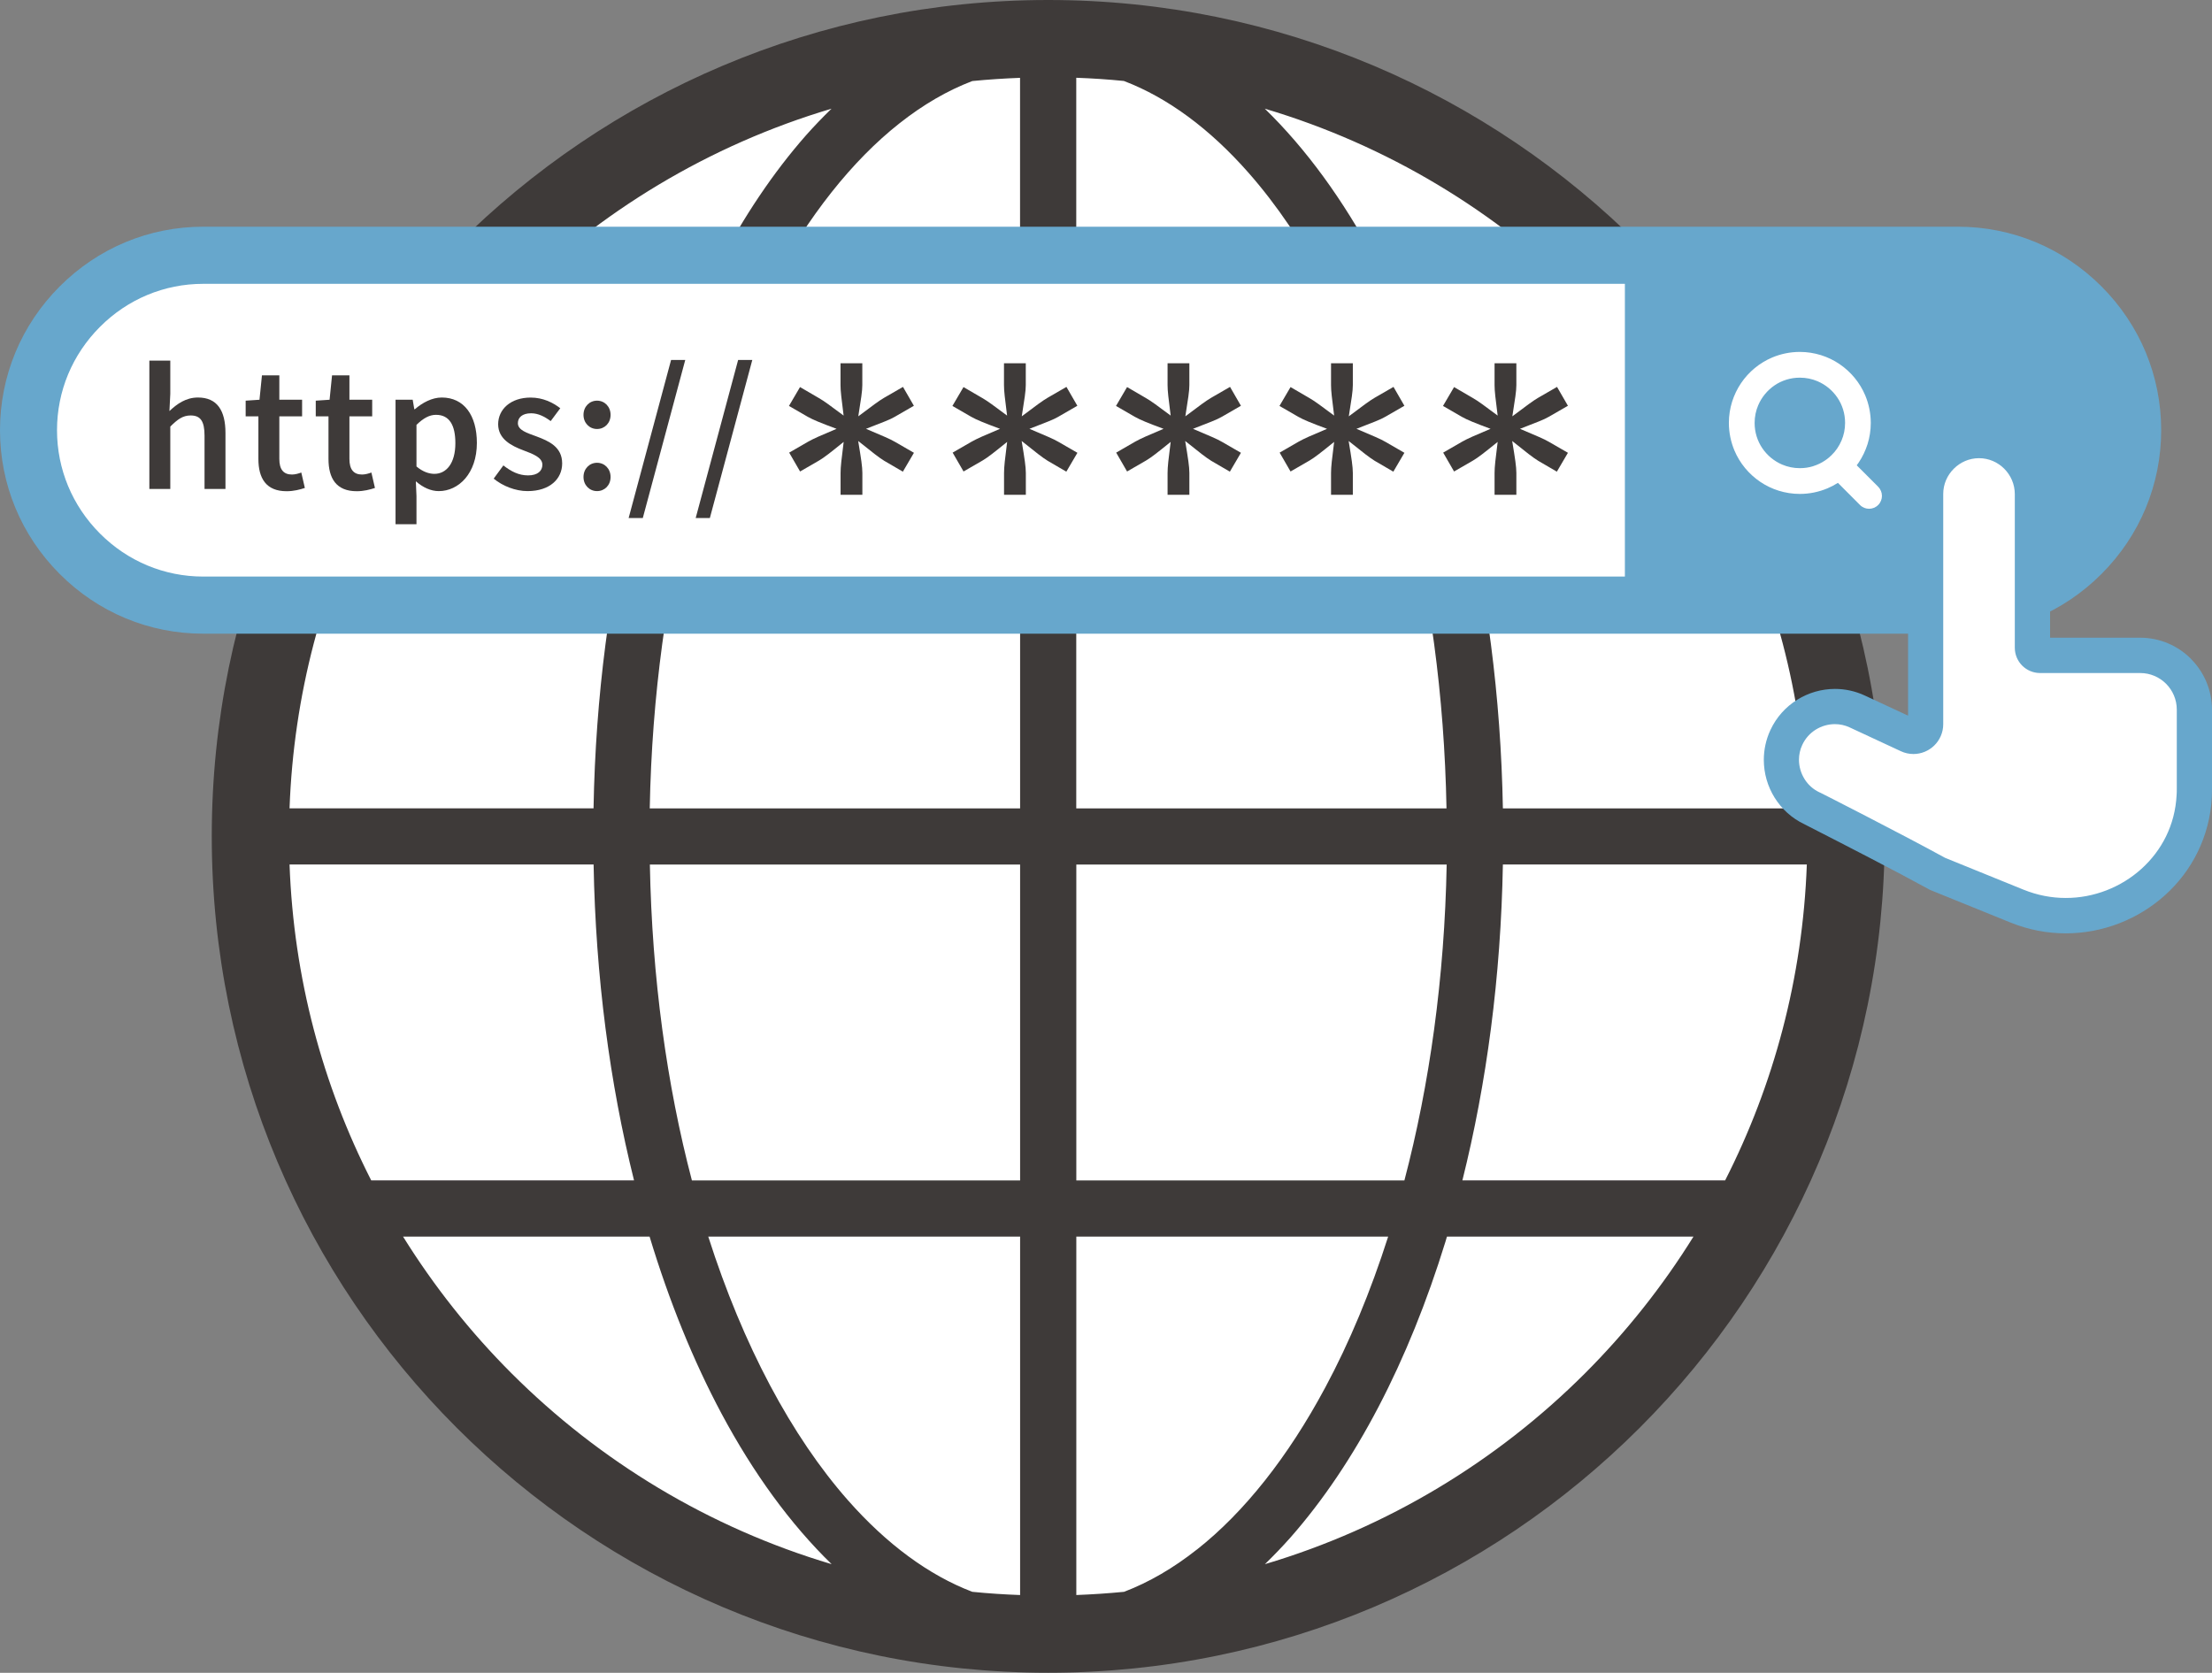
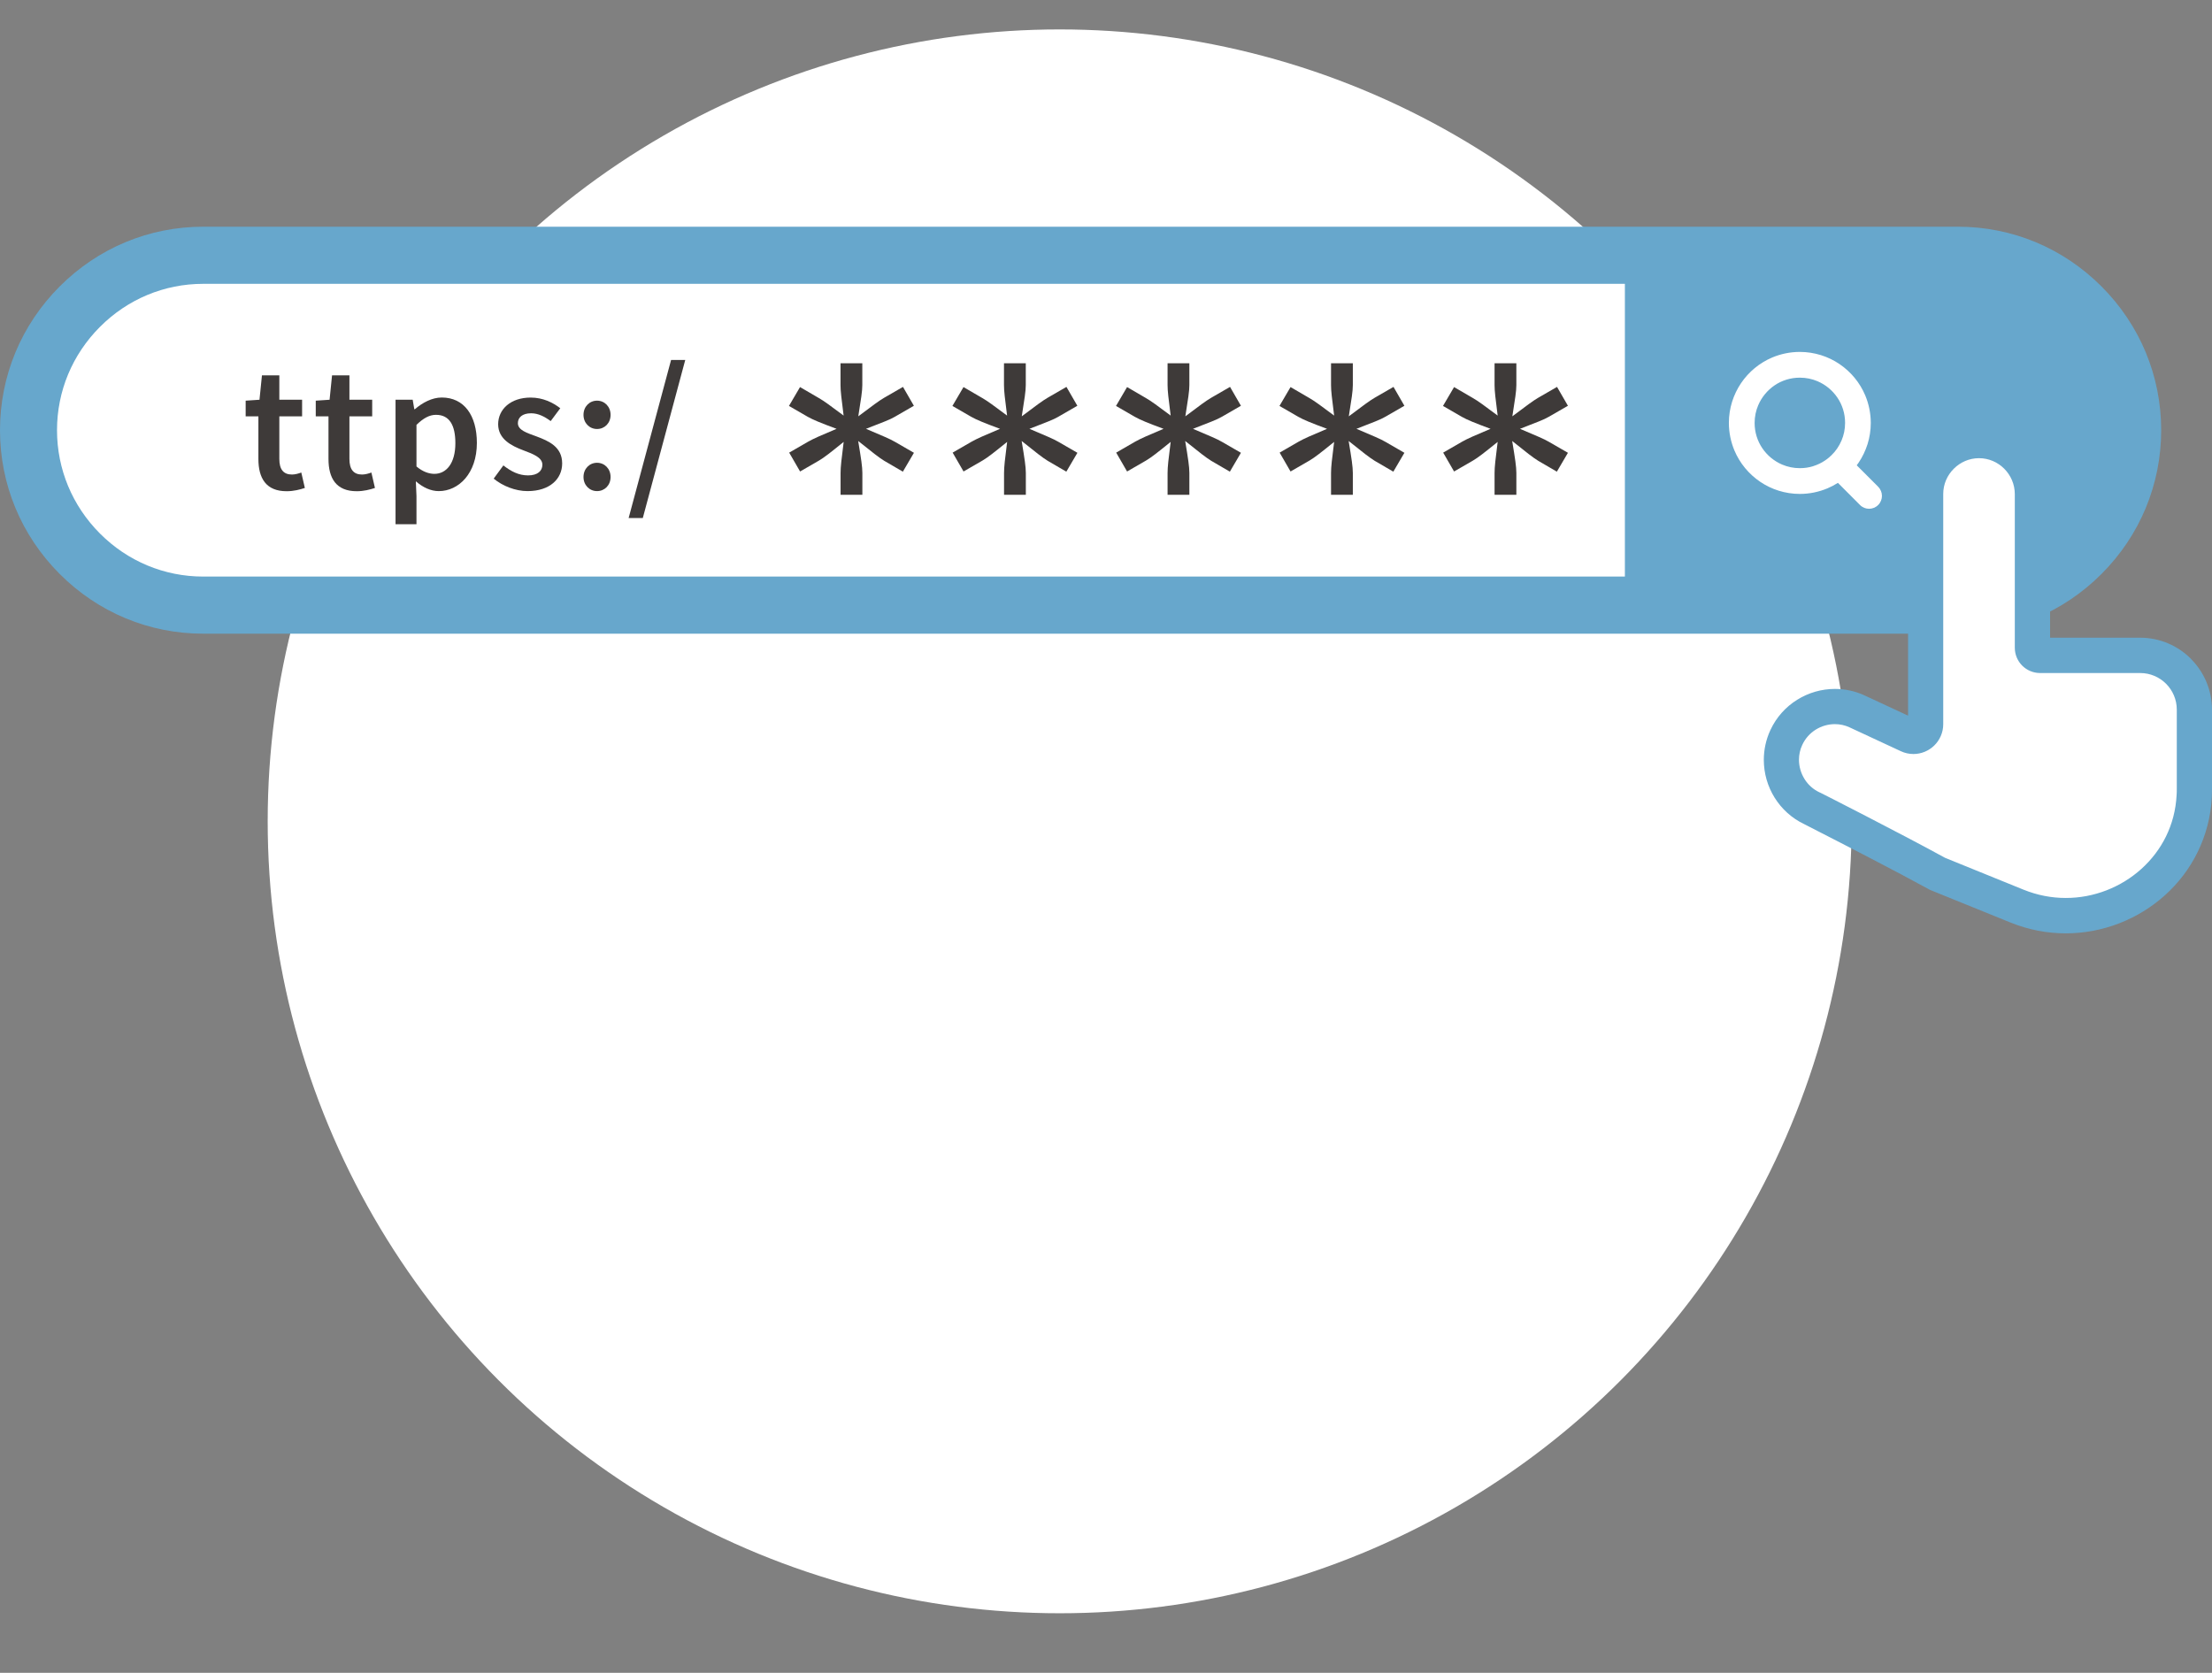
<svg xmlns="http://www.w3.org/2000/svg" id="_レイヤー_4" viewBox="0 0 385.65 291.67">
  <rect x="0" y="0" width="385.65" height="291.67" fill="#808080" stroke="none" />
  <defs>
    <style>.cls-1{fill:#fff;}.cls-2{fill:#67a7cc;}.cls-3{fill:#3e3a39;}</style>
  </defs>
  <circle class="cls-1" cx="184.75" cy="143.21" r="138.08" />
-   <path class="cls-3" d="M182.75,0c-40.25,0-76.75,16.33-103.12,42.71-26.38,26.37-42.72,62.87-42.71,103.12,0,40.25,16.33,76.75,42.71,103.12,26.37,26.38,62.87,42.72,103.12,42.71,40.25,0,76.75-16.33,103.12-42.71,26.38-26.37,42.72-62.87,42.71-103.12,0-40.25-16.33-76.75-42.71-103.12C259.5,16.33,223,0,182.75,0Zm112.5,76.07h-43c-3.42-11.3-7.64-21.69-12.56-30.9-5.54-10.35-11.97-19.21-19.18-26.22,21.36,6.35,40.46,17.93,55.83,33.3,7.18,7.18,13.52,15.18,18.9,23.83Zm5.53,129.74h-45.82c4.22-16.87,6.71-35.48,7.06-55.08h52.99c-.72,19.78-5.77,38.44-14.24,55.08Zm-92.1,64.36c-4.11,3.25-8.36,5.72-12.68,7.37-.01,0-.02,0-.03,.01-2.75,.27-5.52,.45-8.32,.56v-62.5h54.37c-3.08,9.64-6.76,18.48-10.95,26.28-6.49,12.13-14.15,21.79-22.38,28.28Zm-39.19,7.37c-7.56-2.89-14.91-8.3-21.67-15.97-9.8-11.12-18.27-26.96-24.34-45.96h54.37v62.5c-2.8-.1-5.57-.28-8.32-.56-.01,0-.02,0-.03-.01ZM50.48,150.73h53.01c.36,19.6,2.83,38.2,7.05,55.08h-45.82c-8.47-16.63-13.52-35.29-14.24-55.08Zm14.24-64.87h45.82c-4.22,16.87-6.71,35.48-7.06,55.08H50.48c.72-19.78,5.77-38.45,14.24-55.08ZM156.81,21.51c4.11-3.25,8.36-5.72,12.68-7.37,.01,0,.02,0,.03-.01,2.75-.27,5.52-.45,8.32-.56v62.5h-54.36c3.08-9.64,6.76-18.47,10.95-26.28,6.49-12.13,14.15-21.79,22.38-28.28Zm39.19-7.37c7.56,2.89,14.91,8.3,21.67,15.98,9.8,11.12,18.27,26.96,24.34,45.96h-54.37V13.56c2.8,.1,5.57,.28,8.32,.56,.01,0,.02,0,.03,.01Zm48.86,71.73c4.38,16.66,6.96,35.33,7.33,55.08h-64.55v-55.08h57.22Zm-67.01,0v55.08H113.28c.37-19.75,2.99-38.41,7.37-55.08h57.21Zm-64.55,64.87h64.55v55.08h-57.22c-4.38-16.66-6.96-35.33-7.33-55.08Zm74.35,55.08v-55.08h64.57c-.37,19.75-2.99,38.41-7.37,55.08h-57.21Zm74.37-64.87c-.36-19.6-2.83-38.2-7.05-55.08h45.82c8.47,16.63,13.52,35.29,14.24,55.08h-53.01ZM89.15,52.24c15.37-15.36,34.46-26.94,55.82-33.29-1.53,1.49-3.03,3.04-4.49,4.69-11.34,12.9-20.54,30.62-26.98,51.52-.09,.3-.18,.61-.27,.91h-42.98c5.38-8.66,11.73-16.65,18.9-23.83Zm-18.9,163.37h43c3.42,11.3,7.64,21.69,12.56,30.9,5.54,10.35,11.97,19.21,19.18,26.22-21.36-6.35-40.46-17.93-55.83-33.3-7.18-7.18-13.52-15.18-18.9-23.83Zm206.1,23.83c-15.37,15.36-34.46,26.94-55.82,33.29,1.53-1.49,3.03-3.04,4.49-4.69,11.34-12.9,20.54-30.62,26.98-51.52,.09-.3,.18-.61,.27-.91h42.98c-5.38,8.66-11.73,16.65-18.9,23.83Z" />
  <g>
    <g>
      <path class="cls-2" d="M366.39,49.95c-6.71-6.72-15.59-10.42-25.02-10.42H35.42c-9.43,0-18.31,3.7-25.02,10.42C3.69,56.67,0,65.57,0,75.01s3.69,18.34,10.4,25.06c6.71,6.72,15.59,10.42,25.02,10.42H341.37c9.43,0,18.31-3.7,25.02-10.42,6.71-6.72,10.4-15.61,10.4-25.06s-3.69-18.34-10.4-25.06Z" />
      <path class="cls-1" d="M35.42,100.53c-6.77,0-13.16-2.66-17.99-7.5-4.83-4.84-7.49-11.24-7.49-18.02s2.66-13.18,7.49-18.02c4.83-4.84,11.22-7.5,17.99-7.5H341.37c6.77,0,13.16,2.66,17.99,7.5,4.83,4.84,7.49,11.24,7.49,18.02s-2.66,13.18-7.49,18.02c-4.83,4.84-11.22,7.5-17.99,7.5,0,0-305.96,0-305.96,0Z" />
      <path class="cls-2" d="M341.26,104.5c16.2,0,29.45-13.27,29.45-29.49h0c0-16.22-13.25-29.49-29.45-29.49h-57.97v58.99h57.97Z" />
      <path class="cls-1" d="M327.45,84.87h0l-3.74-3.74c.11-.15,.22-.31,.33-.46,.67-.99,1.19-2.08,1.56-3.24,.36-1.16,.56-2.4,.56-3.68,0-1.7-.35-3.34-.97-4.82-.94-2.23-2.51-4.11-4.48-5.45-.99-.67-2.08-1.2-3.24-1.56-1.16-.36-2.4-.56-3.68-.56-1.7,0-3.33,.35-4.81,.97-2.22,.94-4.11,2.51-5.44,4.48-.67,.99-1.19,2.08-1.56,3.24-.36,1.16-.56,2.4-.56,3.68,0,1.7,.35,3.34,.97,4.82,.94,2.23,2.51,4.11,4.48,5.45,.99,.67,2.08,1.2,3.24,1.56,1.16,.36,2.4,.56,3.68,.56,1.7,0,3.33-.35,4.81-.97,.64-.27,1.25-.59,1.83-.96l3.85,3.86c.87,.88,2.29,.88,3.17,0s.87-2.3,0-3.17Zm-11.31-3.59c-.74,.23-1.52,.35-2.35,.35-1.09,0-2.13-.22-3.07-.62-1.41-.6-2.62-1.6-3.47-2.86-.43-.63-.76-1.32-.99-2.06-.23-.74-.35-1.53-.35-2.35,0-1.1,.22-2.13,.62-3.07,.6-1.41,1.6-2.62,2.86-3.48,.63-.43,1.32-.76,2.06-.99,.74-.23,1.52-.35,2.35-.35,1.09,0,2.13,.22,3.07,.62,1.41,.6,2.62,1.6,3.47,2.86,.43,.63,.76,1.32,.99,2.06,.23,.74,.35,1.53,.35,2.35,0,1.1-.22,2.13-.62,3.07-.42,.99-1.03,1.88-1.8,2.61-.08,.06-.15,.12-.22,.19-.02,.02-.04,.04-.06,.07-.25,.22-.51,.42-.78,.6-.63,.43-1.32,.76-2.06,.99Z" />
    </g>
    <g>
      <path class="cls-1" d="M373.12,114.27h-17.45c-.73,0-1.32-.59-1.32-1.32v-26.81c0-5.13-4.19-9.32-9.31-9.32s-9.31,4.2-9.31,9.32v40.12c0,1.56-1.61,2.59-3.02,1.93l-8.9-4.14c-4.64-2.16-10.21-.12-12.37,4.53-2.16,4.65-.12,10.22,4.52,12.38,0,0,14.12,7.17,21.83,11.4l13.83,5.61c14.14,5.74,30.15-3.94,30.92-19.2,.02-.4,.03-.8,.03-1.21v-13.83c0-5.23-4.24-9.47-9.46-9.47Z" />
      <path class="cls-2" d="M381.98,114.87c-2.26-2.27-5.41-3.68-8.86-3.68h-15.7v-25.05c0-3.41-1.4-6.53-3.63-8.76-2.23-2.24-5.34-3.64-8.75-3.64-3.41,0-6.52,1.4-8.75,3.64-2.23,2.23-3.63,5.35-3.63,8.76v38.64l-7.55-3.51c-1.67-.78-3.45-1.15-5.19-1.15-2.34,0-4.62,.66-6.59,1.89-1.97,1.22-3.63,3.03-4.67,5.28-.78,1.67-1.15,3.45-1.15,5.2,0,2.34,.66,4.63,1.89,6.6,1.21,1.94,2.98,3.58,5.18,4.62h0s.88,.45,2.32,1.19c4.32,2.21,13.71,7.03,19.42,10.17l.16,.09,14,5.68c3.18,1.29,6.46,1.9,9.67,1.9,6.47,0,12.63-2.45,17.29-6.64,4.66-4.18,7.83-10.19,8.18-17.15,.02-.45,.03-.91,.03-1.36v-13.83c0-3.46-1.41-6.61-3.67-8.87Zm-2.47,22.7c0,.35,0,.7-.03,1.05-.27,5.27-2.61,9.69-6.15,12.89-3.54,3.19-8.27,5.07-13.19,5.06-2.44,0-4.92-.46-7.36-1.45l-13.67-5.55c-3.89-2.14-9.27-4.94-13.71-7.24-4.5-2.33-8.04-4.12-8.05-4.12l-.05-.02-.05-.02c-1.14-.53-2.03-1.35-2.65-2.35-.62-1-.96-2.17-.96-3.35,0-.88,.18-1.76,.58-2.6,.53-1.14,1.35-2.03,2.34-2.65,1-.62,2.16-.96,3.34-.96,.88,0,1.75,.18,2.6,.58l8.9,4.14c.7,.33,1.46,.49,2.19,.49,1.39,0,2.67-.55,3.62-1.47,.95-.91,1.59-2.27,1.58-3.74v-40.12c0-1.72,.69-3.26,1.84-4.41,1.14-1.14,2.69-1.84,4.4-1.84,1.71,0,3.26,.7,4.4,1.84,1.14,1.15,1.83,2.69,1.84,4.41v26.81c0,1.21,.5,2.32,1.29,3.11,.79,.79,1.9,1.29,3.11,1.29h17.45c1.77,0,3.35,.71,4.52,1.87,1.16,1.17,1.87,2.75,1.87,4.52v13.83h0Z" />
    </g>
  </g>
  <g>
-     <path class="cls-3" d="M26.04,62.88h3.65v5.79l-.15,3c1.31-1.23,2.85-2.36,4.98-2.36,3.33,0,4.79,2.26,4.79,6.18v9.76h-3.65v-9.29c0-2.56-.73-3.52-2.42-3.52-1.37,0-2.27,.67-3.55,1.94v10.87h-3.65v-22.38Z" />
    <path class="cls-3" d="M45.05,80.01v-7.41h-2.22v-2.74l2.41-.16,.43-4.25h3.03v4.25h3.97v2.9h-3.97v7.41c0,1.83,.71,2.73,2.21,2.73,.53,0,1.17-.18,1.62-.35l.62,2.69c-.85,.28-1.93,.57-3.18,.57-3.59,0-4.92-2.27-4.92-5.63Z" />
    <path class="cls-3" d="M57.27,80.01v-7.41h-2.22v-2.74l2.41-.16,.43-4.25h3.03v4.25h3.97v2.9h-3.97v7.41c0,1.83,.71,2.73,2.21,2.73,.53,0,1.17-.18,1.62-.35l.62,2.69c-.85,.28-1.93,.57-3.18,.57-3.59,0-4.92-2.27-4.92-5.63Z" />
    <path class="cls-3" d="M68.96,69.69h2.99l.28,1.66h.1c1.31-1.13,2.98-2.04,4.69-2.04,3.89,0,6.12,3.12,6.12,7.92,0,5.32-3.18,8.4-6.64,8.4-1.38,0-2.74-.62-4-1.71l.11,2.58v4.9h-3.65v-21.72Zm10.43,7.58c0-3.1-1.01-4.94-3.38-4.94-1.13,0-2.19,.57-3.4,1.75v7.25c1.11,.95,2.22,1.29,3.12,1.29,2.08,0,3.66-1.82,3.66-5.35Z" />
    <path class="cls-3" d="M86.06,83.47l1.7-2.32c1.38,1.08,2.72,1.74,4.3,1.74,1.7,0,2.5-.8,2.5-1.86,0-1.3-1.69-1.89-3.34-2.52-2.04-.77-4.37-1.94-4.37-4.54s2.18-4.65,5.66-4.65c2.17,0,3.9,.88,5.17,1.86l-1.67,2.24c-1.09-.8-2.19-1.36-3.41-1.36-1.56,0-2.31,.75-2.31,1.72,0,1.23,1.57,1.7,3.26,2.32,2.1,.79,4.46,1.8,4.46,4.7,0,2.67-2.12,4.83-6.04,4.83-2.13,0-4.37-.91-5.89-2.17Z" />
    <path class="cls-3" d="M101.73,72.34c0-1.43,1.03-2.48,2.36-2.48s2.36,1.05,2.36,2.48-1.03,2.46-2.36,2.46-2.36-1.05-2.36-2.46Zm0,10.83c0-1.43,1.03-2.48,2.36-2.48s2.36,1.05,2.36,2.48-1.03,2.46-2.36,2.46-2.36-1.05-2.36-2.46Z" />
    <path class="cls-3" d="M117,62.76h2.47l-7.4,27.56h-2.47l7.4-27.56Z" />
-     <path class="cls-3" d="M128.69,62.76h2.47l-7.4,27.56h-2.47l7.4-27.56Z" />
    <path class="cls-3" d="M156.05,72.65c-.92,.54-2.15,.98-5.07,2.12,2.98,1.27,4.15,1.74,5.07,2.28l3.29,1.9-1.93,3.29-3.26-1.9c-.92-.57-1.96-1.39-4.53-3.45,.51,3.07,.73,4.5,.73,5.58v3.8h-3.8v-3.8c0-1.08,.16-2.41,.54-5.42-2.31,1.87-3.39,2.72-4.31,3.26l-3.29,1.9-1.9-3.29,3.29-1.9c.95-.54,2.19-1.08,4.97-2.25-2.79-1.04-4.05-1.55-5.01-2.09l-3.29-1.9,1.93-3.29,3.26,1.9c.95,.54,2,1.33,4.34,3.07-.38-3.04-.54-4.24-.54-5.32v-3.8h3.8v3.8c0,1.08-.22,2.38-.7,5.45,2.57-1.93,3.58-2.69,4.5-3.23l3.29-1.9,1.9,3.29-3.29,1.9Z" />
    <path class="cls-3" d="M184.55,72.65c-.92,.54-2.15,.98-5.07,2.12,2.98,1.27,4.15,1.74,5.07,2.28l3.29,1.9-1.93,3.29-3.26-1.9c-.92-.57-1.96-1.39-4.53-3.45,.51,3.07,.73,4.5,.73,5.58v3.8h-3.8v-3.8c0-1.08,.16-2.41,.54-5.42-2.31,1.87-3.39,2.72-4.31,3.26l-3.29,1.9-1.9-3.29,3.29-1.9c.95-.54,2.19-1.08,4.97-2.25-2.79-1.04-4.05-1.55-5.01-2.09l-3.29-1.9,1.93-3.29,3.26,1.9c.95,.54,2,1.33,4.34,3.07-.38-3.04-.54-4.24-.54-5.32v-3.8h3.8v3.8c0,1.08-.22,2.38-.7,5.45,2.57-1.93,3.58-2.69,4.5-3.23l3.29-1.9,1.9,3.29-3.29,1.9Z" />
    <path class="cls-3" d="M213.06,72.65c-.92,.54-2.15,.98-5.07,2.12,2.98,1.27,4.15,1.74,5.07,2.28l3.29,1.9-1.93,3.29-3.26-1.9c-.92-.57-1.96-1.39-4.53-3.45,.51,3.07,.73,4.5,.73,5.58v3.8h-3.8v-3.8c0-1.08,.16-2.41,.54-5.42-2.31,1.87-3.39,2.72-4.31,3.26l-3.29,1.9-1.9-3.29,3.29-1.9c.95-.54,2.19-1.08,4.97-2.25-2.79-1.04-4.05-1.55-5-2.09l-3.29-1.9,1.93-3.29,3.26,1.9c.95,.54,2,1.33,4.34,3.07-.38-3.04-.54-4.24-.54-5.32v-3.8h3.8v3.8c0,1.08-.22,2.38-.7,5.45,2.57-1.93,3.58-2.69,4.5-3.23l3.29-1.9,1.9,3.29-3.29,1.9Z" />
    <path class="cls-3" d="M241.56,72.65c-.92,.54-2.15,.98-5.07,2.12,2.98,1.27,4.15,1.74,5.07,2.28l3.29,1.9-1.93,3.29-3.26-1.9c-.92-.57-1.96-1.39-4.53-3.45,.51,3.07,.73,4.5,.73,5.58v3.8h-3.8v-3.8c0-1.08,.16-2.41,.54-5.42-2.31,1.87-3.39,2.72-4.31,3.26l-3.29,1.9-1.9-3.29,3.29-1.9c.95-.54,2.19-1.08,4.97-2.25-2.79-1.04-4.05-1.55-5-2.09l-3.29-1.9,1.93-3.29,3.26,1.9c.95,.54,2,1.33,4.34,3.07-.38-3.04-.54-4.24-.54-5.32v-3.8h3.8v3.8c0,1.08-.22,2.38-.7,5.45,2.57-1.93,3.58-2.69,4.5-3.23l3.29-1.9,1.9,3.29-3.29,1.9Z" />
    <path class="cls-3" d="M270.07,72.65c-.92,.54-2.15,.98-5.07,2.12,2.98,1.27,4.15,1.74,5.07,2.28l3.29,1.9-1.93,3.29-3.26-1.9c-.92-.57-1.96-1.39-4.53-3.45,.51,3.07,.73,4.5,.73,5.58v3.8h-3.8v-3.8c0-1.08,.16-2.41,.54-5.42-2.31,1.87-3.39,2.72-4.31,3.26l-3.29,1.9-1.9-3.29,3.29-1.9c.95-.54,2.19-1.08,4.97-2.25-2.79-1.04-4.05-1.55-5-2.09l-3.29-1.9,1.93-3.29,3.26,1.9c.95,.54,2,1.33,4.34,3.07-.38-3.04-.54-4.24-.54-5.32v-3.8h3.8v3.8c0,1.08-.22,2.38-.7,5.45,2.57-1.93,3.58-2.69,4.5-3.23l3.29-1.9,1.9,3.29-3.29,1.9Z" />
  </g>
</svg>